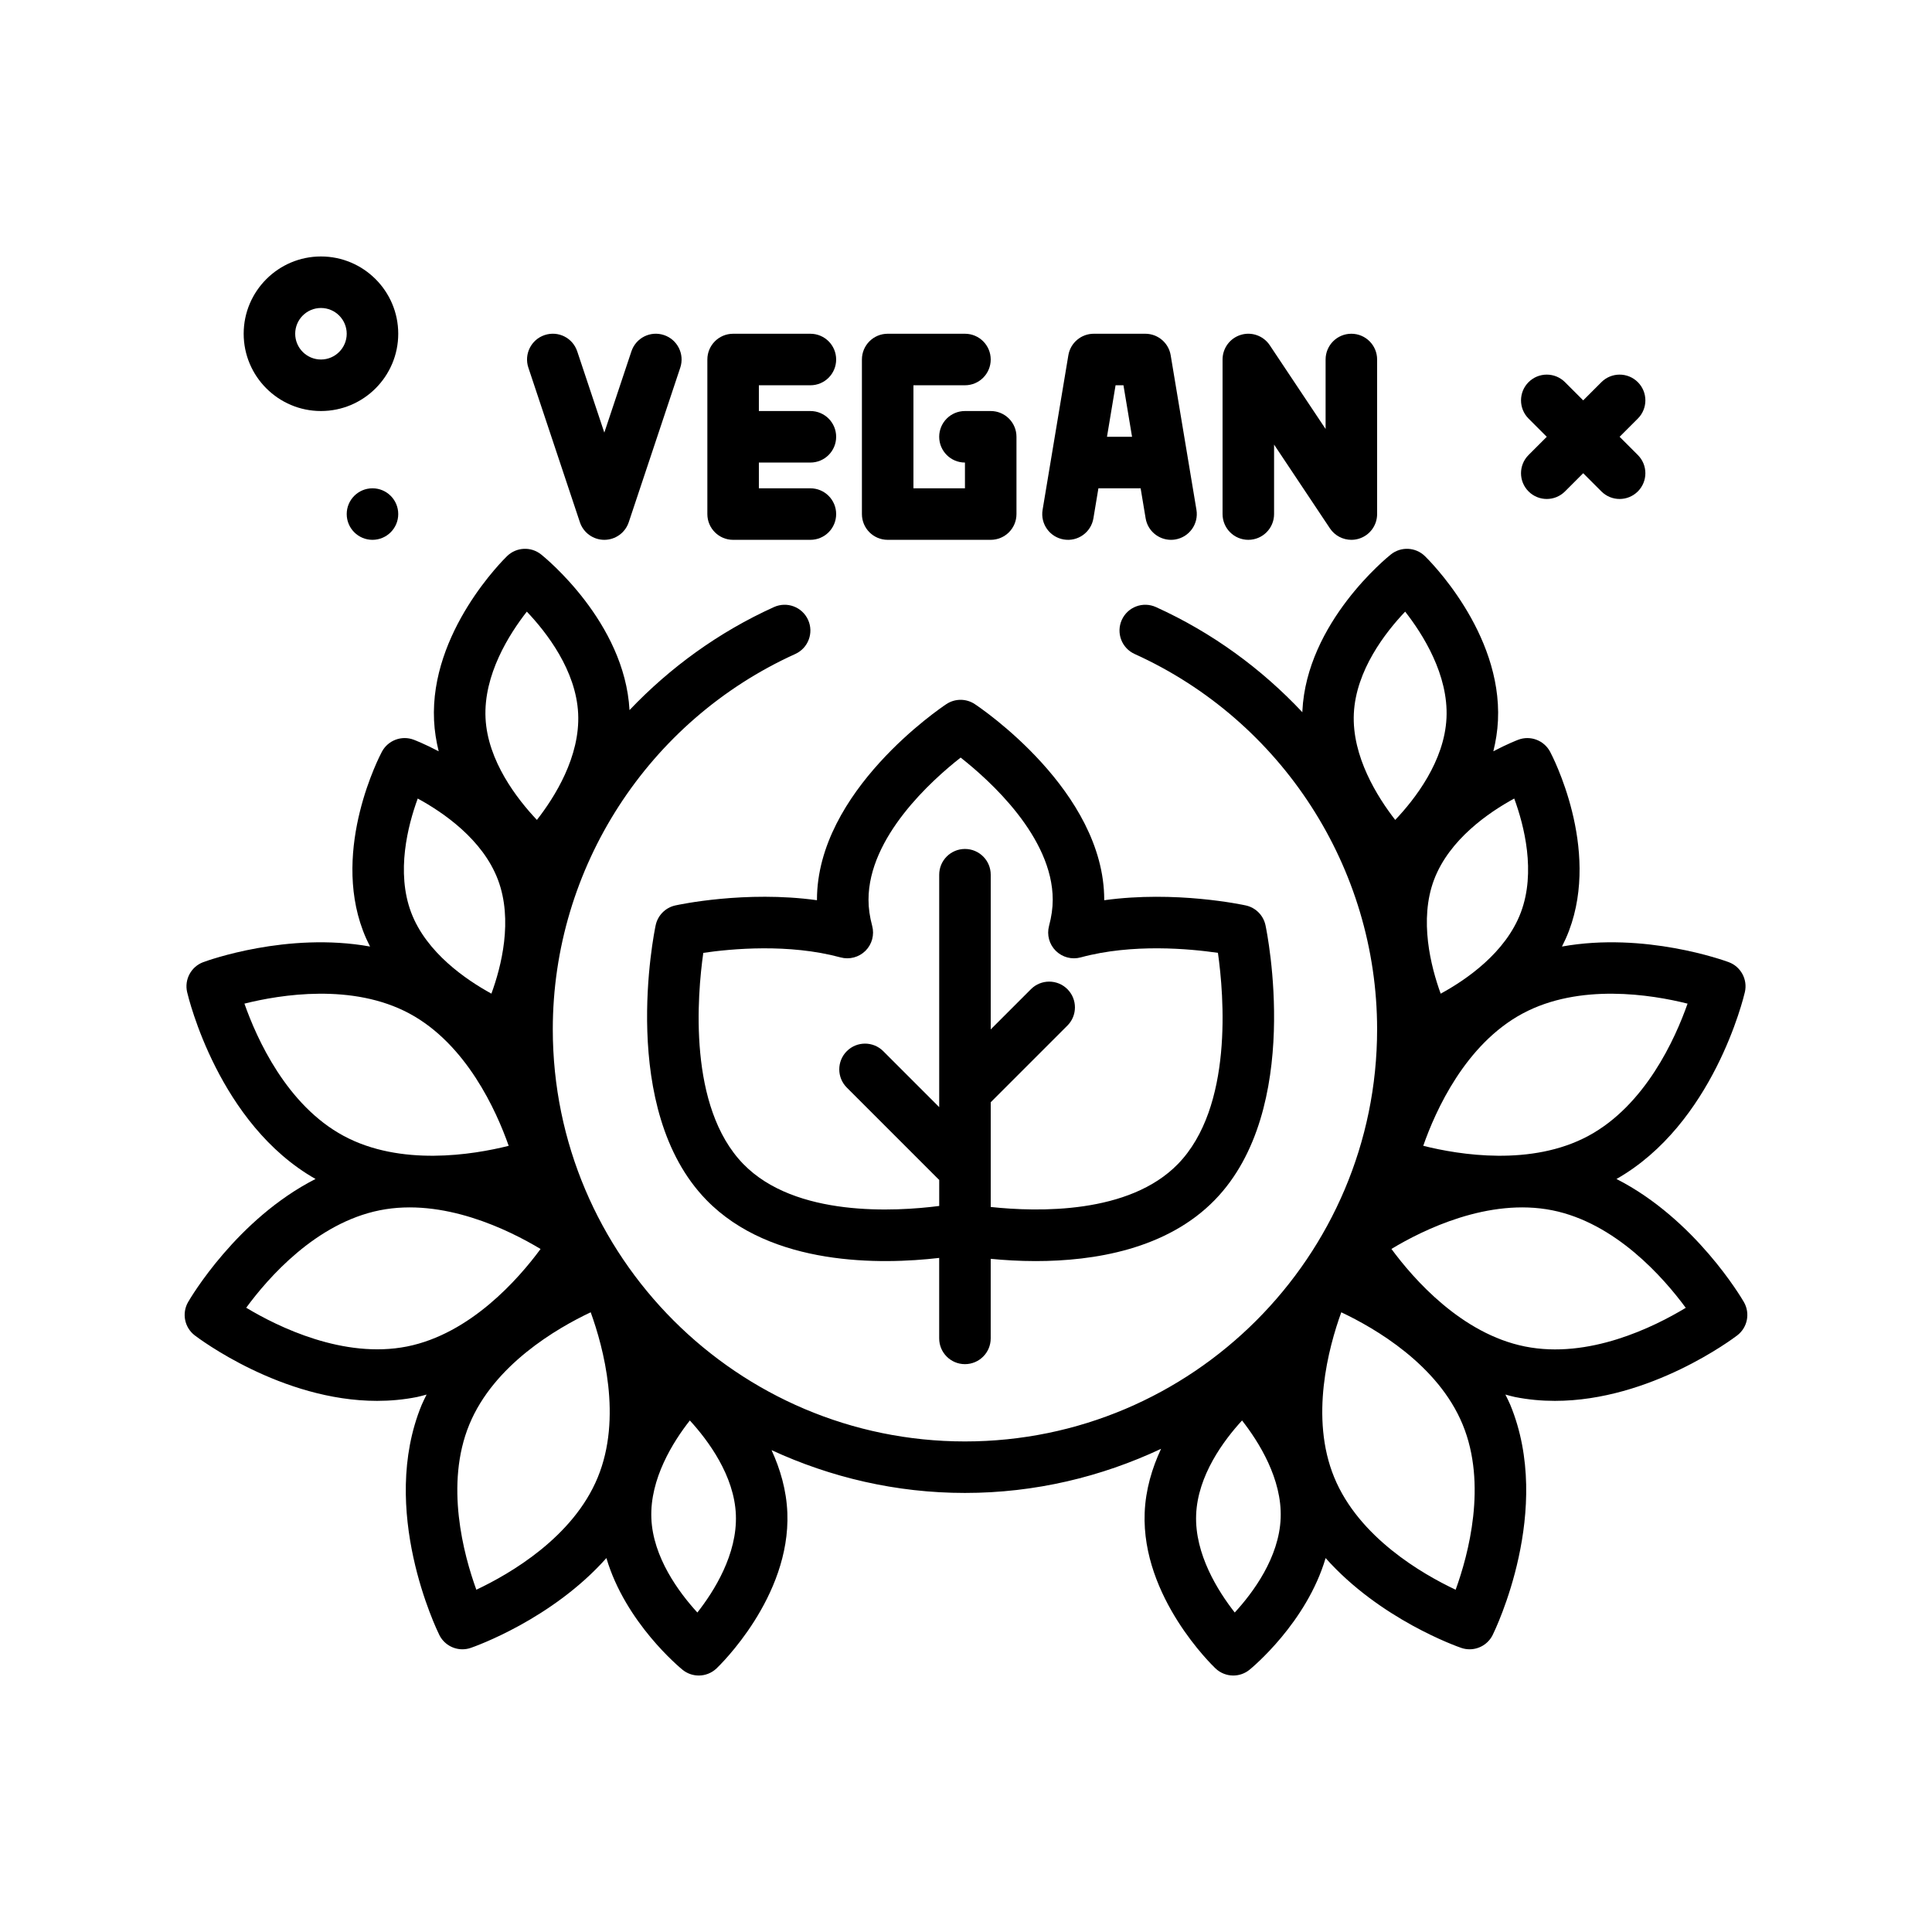
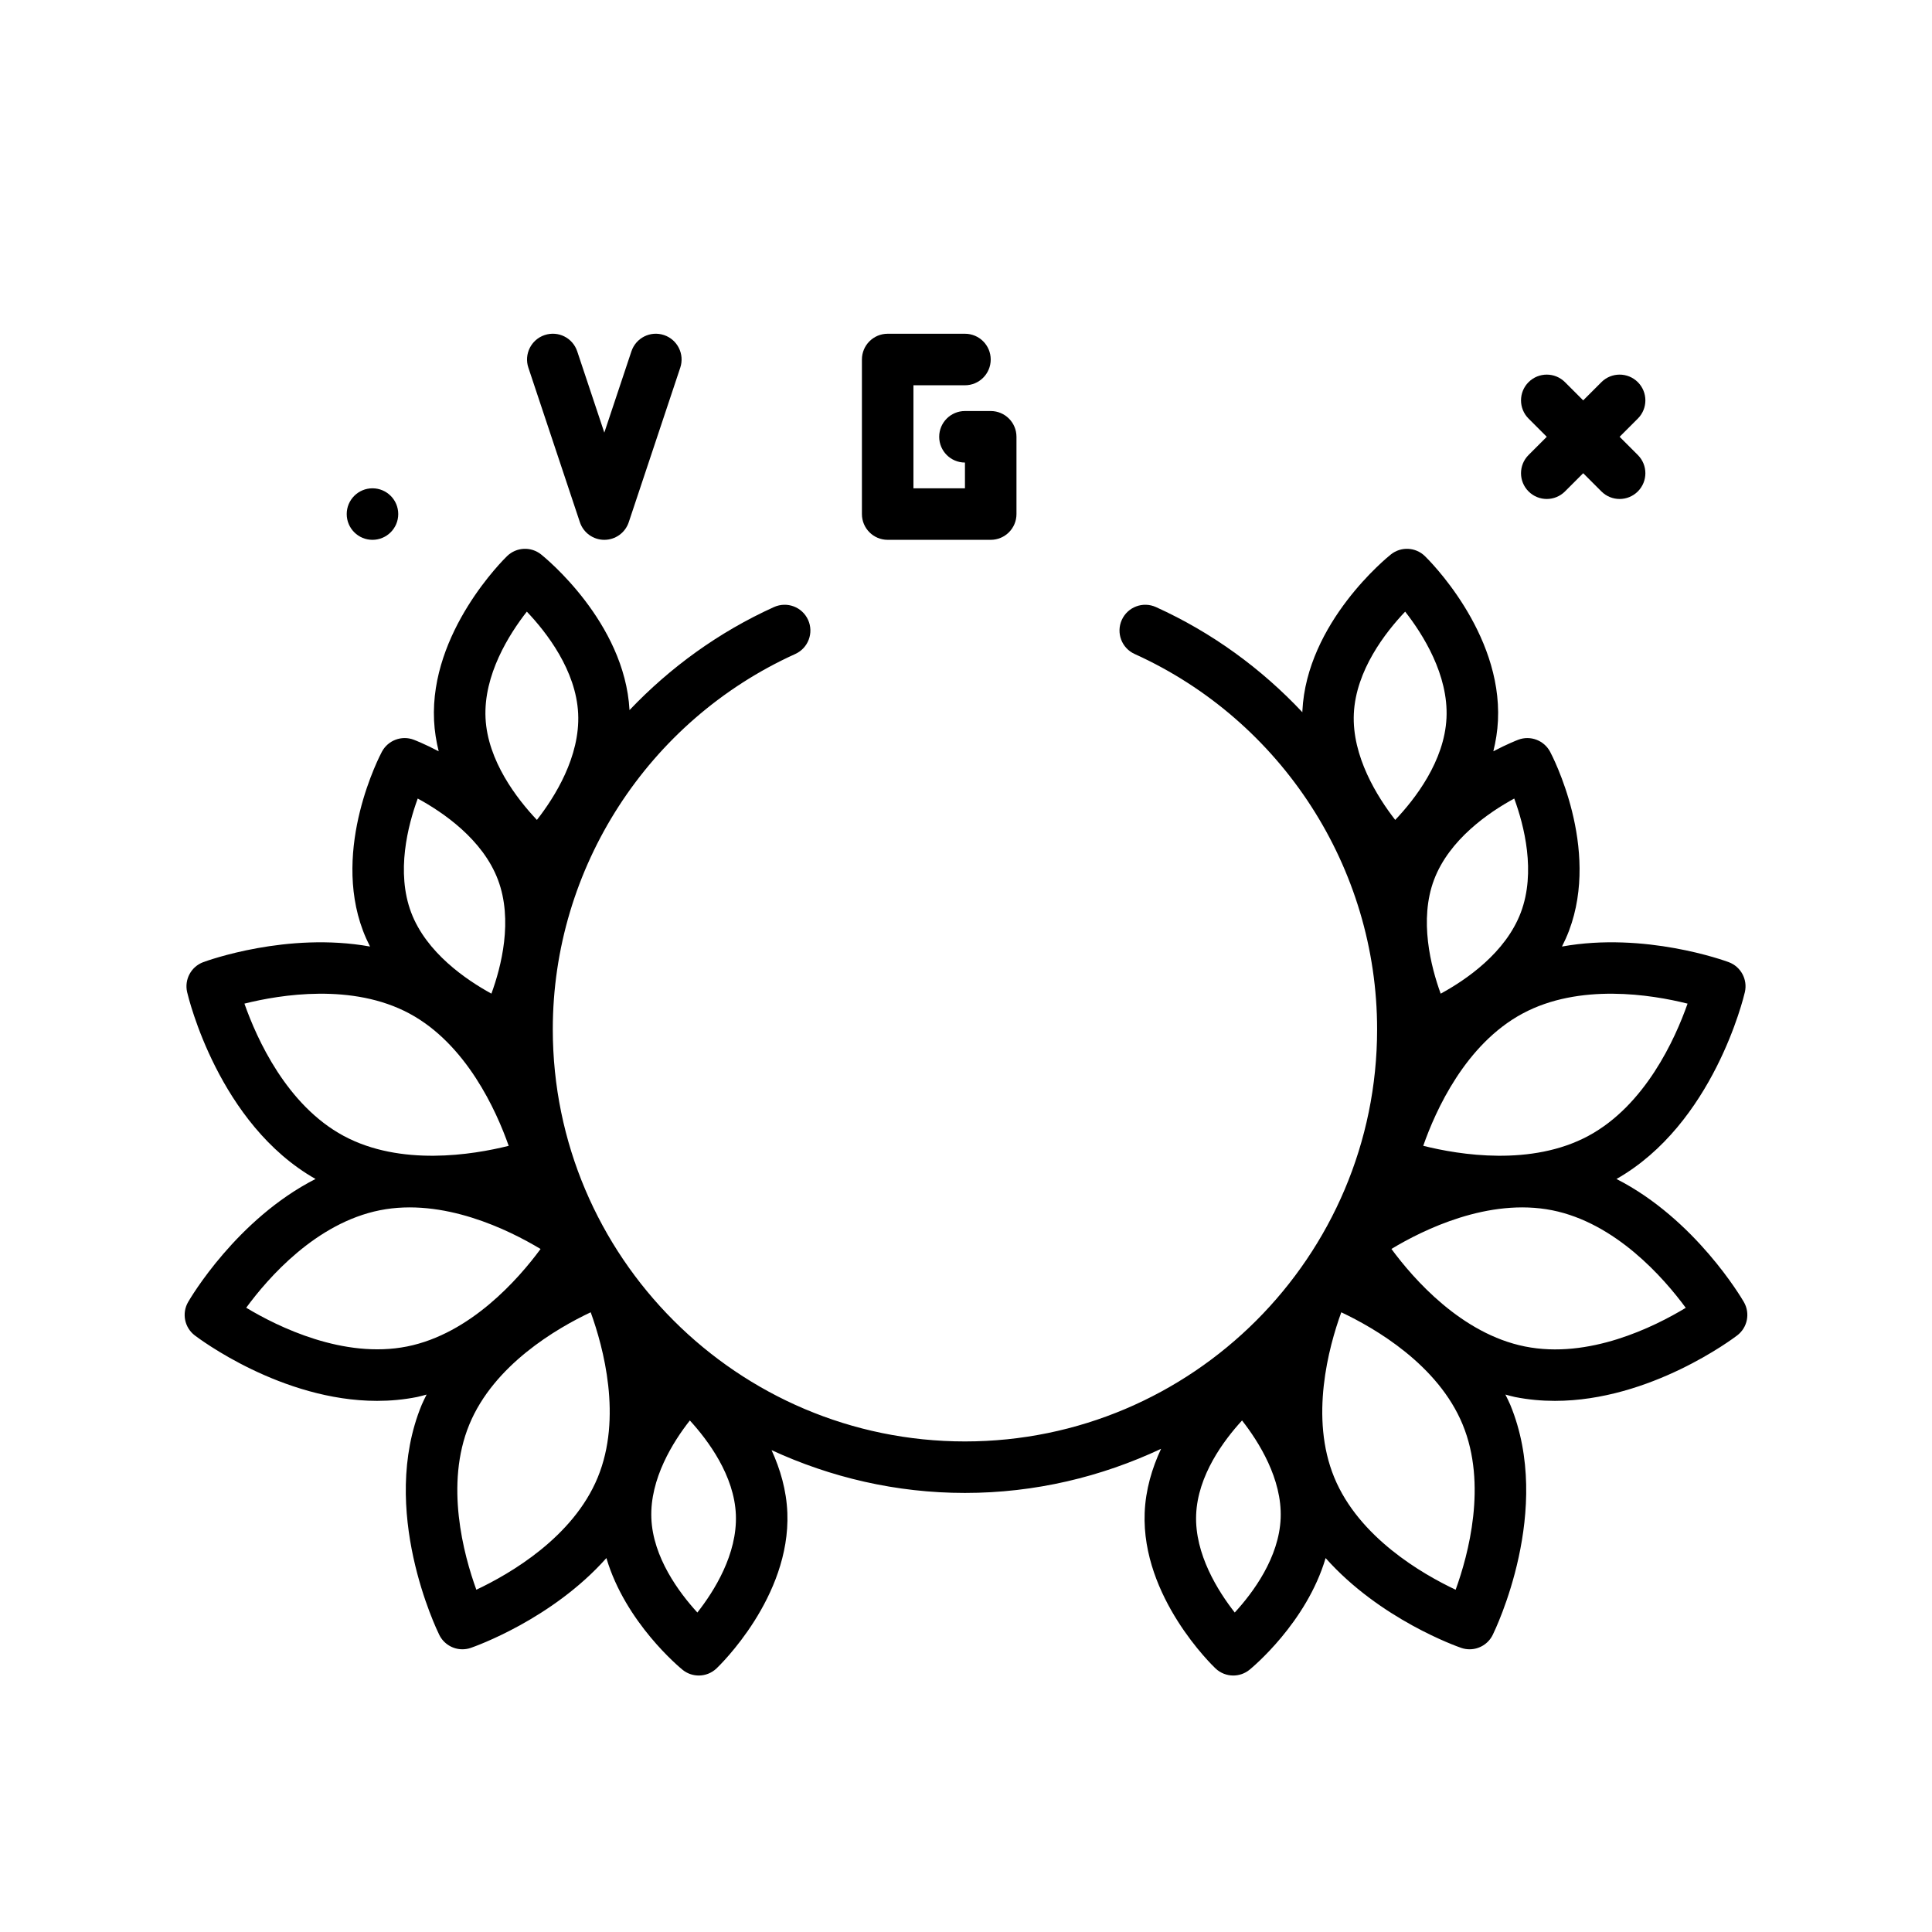
<svg xmlns="http://www.w3.org/2000/svg" width="512" viewBox="0 0 300 300" height="512" id="vegan-emblem">
  <g>
-     <path d="m49.838 63.824c6.617 0 12-5.383 12-12s-5.383-12-12-12-12 5.383-12 12 5.383 12 12 12zm0-16c2.207 0 4 1.795 4 4s-1.793 4-4 4-4-1.795-4-4 1.793-4 4-4z" />
    <path d="m237.354 76.309c.781.781 1.805 1.172 2.828 1.172s2.047-.391 2.828-1.172l2.828-2.828 2.828 2.828c.781.781 1.805 1.172 2.828 1.172s2.047-.391 2.828-1.172c1.562-1.562 1.562-4.094 0-5.656l-2.828-2.828 2.828-2.828c1.562-1.562 1.562-4.094 0-5.656s-4.094-1.562-5.656 0l-2.828 2.828-2.828-2.828c-1.562-1.562-4.094-1.562-5.656 0s-1.562 4.094 0 5.656l2.828 2.828-2.828 2.828c-1.563 1.562-1.563 4.093 0 5.656z" />
    <circle r="4" cy="79.824" cx="57.838" />
    <path d="m270.791 202.184c-.361-.627-7.577-12.894-19.785-19.112 15.037-8.535 19.741-28.177 19.938-29.021.449-1.957-.621-3.945-2.5-4.646-.654-.245-13.058-4.741-25.902-2.427.404-.791.775-1.609 1.097-2.462 4.863-12.893-2.621-27.188-2.941-27.791-.949-1.771-3.062-2.57-4.938-1.861-.194.073-1.72.663-3.874 1.795.38-1.535.638-3.129.717-4.779.66-13.764-10.863-25.062-11.355-25.537-1.445-1.396-3.695-1.506-5.27-.252-.531.424-13.086 10.566-13.746 24.33-.003.059.003.116.001.175-6.345-6.756-14.002-12.372-22.743-16.333-2.027-.908-4.383-.018-5.297 1.994-.91 2.012-.02 4.383 1.992 5.293 22.875 10.361 37.652 33.236 37.652 58.275 0 35.289-28.711 64-64 64s-64-28.711-64-64c0-25.039 14.777-47.914 37.652-58.275 2.012-.91 2.902-3.281 1.992-5.293-.914-2.012-3.266-2.902-5.297-1.994-8.599 3.896-16.15 9.393-22.434 16.001-.749-13.682-13.201-23.751-13.73-24.173-1.574-1.254-3.824-1.145-5.273.252-.487.473-12.007 11.772-11.347 25.536.08 1.651.339 3.246.719 4.782-2.156-1.134-3.685-1.725-3.879-1.798-1.875-.709-3.988.09-4.938 1.861-.32.604-7.809 14.898-2.941 27.791.322.854.694 1.671 1.098 2.463-12.846-2.312-25.252 2.184-25.903 2.426-1.879.701-2.949 2.689-2.5 4.646.197.844 4.901 20.486 19.938 29.021-12.208 6.218-19.424 18.485-19.785 19.112-1.004 1.74-.562 3.953 1.031 5.174.613.469 13.477 10.17 28.312 10.17 2.043 0 4.125-.184 6.219-.602.503-.1.98-.252 1.471-.377-.257.533-.535 1.05-.764 1.605-6.711 16.281 2.352 34.936 2.738 35.721.691 1.396 2.102 2.227 3.586 2.227.43 0 .867-.068 1.293-.215.647-.22 12.615-4.438 21.067-13.952 2.953 10.018 11.395 17.002 11.82 17.346.734.598 1.629.895 2.52.895.992 0 1.984-.369 2.754-1.098.469-.445 11.504-11.07 11.004-24.158 0-.002 0-.002 0-.002-.136-3.535-1.111-6.812-2.452-9.741 9.155 4.225 19.304 6.647 30.031 6.647 10.893 0 21.188-2.502 30.453-6.851-1.391 2.98-2.408 6.329-2.547 9.947-.504 13.088 10.535 23.713 11.004 24.158.77.729 1.762 1.098 2.754 1.098.891 0 1.785-.297 2.52-.895.425-.344 8.864-7.328 11.818-17.344 8.452 9.512 20.417 13.729 21.064 13.95.426.146.863.215 1.293.215 1.484 0 2.895-.83 3.586-2.225.387-.787 9.453-19.441 2.738-35.723-.229-.555-.507-1.073-.765-1.606.493.125.971.277 1.476.378 2.094.418 4.172.602 6.215.602 14.832 0 27.699-9.701 28.312-10.17 1.594-1.22 2.035-3.433 1.031-5.173zm-188.984-107.211c3.074 3.234 7.648 9.129 7.969 15.83.324 6.697-3.656 12.998-6.406 16.512-3.074-3.248-7.656-9.166-7.977-15.818-.321-6.706 3.664-13.013 6.414-16.524zm-16.942 29.023c3.922 2.133 10.086 6.332 12.457 12.611 2.367 6.273.52 13.492-1.016 17.684-3.926-2.146-10.109-6.367-12.461-12.6-2.37-6.279-.515-13.505 1.02-17.695zm-26.91 31.846c5.633-1.408 16.789-3.207 25.629 1.543 8.832 4.756 13.48 15.059 15.406 20.539-5.633 1.408-16.789 3.209-25.629-1.545-8.832-4.754-13.48-15.057-15.406-20.537zm25.246 53.24c-9.832 1.949-19.996-3.023-24.969-6.018 3.426-4.672 10.852-13.158 20.746-15.135 9.832-1.961 19.984 3.018 24.961 6.012-3.445 4.678-10.902 13.176-20.738 15.141zm29.613 20.34c-3.82 9.275-13.594 14.951-18.848 17.43-1.98-5.461-4.914-16.375-1.09-25.65 3.82-9.275 13.594-14.951 18.848-17.432 1.98 5.461 4.918 16.377 1.09 25.65zm15.473 20.969c-2.844-3.104-6.91-8.572-7.145-14.658-.234-6.121 3.383-11.863 5.977-15.164 2.844 3.104 6.914 8.572 7.148 14.658.235 6.121-3.386 11.863-5.98 15.164zm153.758-94.547c-1.926 5.479-6.574 15.781-15.406 20.537-8.844 4.754-20.004 2.951-25.637 1.539 1.91-5.471 6.535-15.756 15.414-20.533 8.84-4.75 19.996-2.955 25.629-1.543zm-25.891-14.153c-2.367 6.273-8.523 10.473-12.445 12.605-1.527-4.205-3.379-11.457-1.031-17.689 2.371-6.279 8.535-10.48 12.453-12.611 1.539 4.192 3.39 11.416 1.023 17.695zm-17.961-46.718c2.754 3.514 6.742 9.82 6.418 16.523-.32 6.697-4.887 12.586-7.961 15.82-2.75-3.529-6.746-9.859-6.426-16.514.321-6.702 4.895-12.597 7.969-15.829zm-26.461 155.418c-2.598-3.312-6.23-9.078-5.996-15.164 0 0 0 0 0-.002.234-6.121 4.289-11.566 7.129-14.656 2.594 3.312 6.23 9.078 5.996 15.164-.238 6.121-4.289 11.568-7.129 14.658zm34.301-3.537c-5.254-2.48-15.027-8.156-18.848-17.432-3.824-9.275-.891-20.189 1.09-25.65 5.254 2.479 15.027 8.156 18.848 17.432 3.828 9.273.891 20.189-1.09 25.65zm10.77-37.772c-9.848-1.967-17.301-10.473-20.742-15.148 4.961-2.996 15.09-7.965 24.961-6.004 9.848 1.967 17.301 10.473 20.742 15.148-4.957 2.998-15.078 7.99-24.961 6.004z" />
-     <path d="m146.955 109.332c-.82.543-20.098 13.494-20.098 30.391v.062c-11.113-1.535-21.484.701-21.996.812-1.531.338-2.727 1.543-3.051 3.082-.246 1.158-5.828 28.564 7.871 42.645 10.094 10.377 27.215 10.042 36.156 9.005v12.495c0 2.209 1.789 4 4 4s4-1.791 4-4v-12.355c2.051.201 4.416.351 6.992.351 9.008 0 20.336-1.811 27.812-9.496 13.699-14.08 8.113-41.486 7.867-42.646-.324-1.537-1.52-2.742-3.051-3.08-.512-.111-10.906-2.342-21.992-.812 0-.021 0-.041 0-.062 0-16.896-19.277-29.848-20.098-30.391-1.334-.888-3.076-.888-4.412-.001zm16.512 30.391c0 1.275-.188 2.604-.574 4.057-.367 1.381.031 2.854 1.047 3.863 1.02 1.006 2.492 1.398 3.871 1.021 8.035-2.186 16.984-1.338 21.309-.705.934 6.598 2.402 23.934-6.211 32.787-7.576 7.792-21.752 7.459-29.07 6.672v-16.26l11.906-11.906c1.562-1.562 1.562-4.094 0-5.656s-4.094-1.562-5.656 0l-6.25 6.25v-24.021c0-2.209-1.789-4-4-4s-4 1.791-4 4v36.091l-8.691-8.693c-1.562-1.562-4.094-1.562-5.656 0-1.562 1.561-1.562 4.094 0 5.656l14.254 14.256c.028.028.065.036.094.062v4.063c-6.765.871-22.339 1.799-30.422-6.514-8.613-8.854-7.148-26.188-6.211-32.787 4.324-.633 13.266-1.477 21.309.705 1.379.377 2.855-.016 3.875-1.025 1.012-1.01 1.41-2.486 1.039-3.869-.383-1.434-.57-2.758-.57-4.047 0-9.746 9.805-18.555 14.305-22.086 4.497 3.531 14.302 12.34 14.302 22.086z" />
-     <path d="m165.182 83.77c2.184.369 4.242-1.111 4.602-3.287l.776-4.658h6.558l.776 4.658c.324 1.955 2.02 3.342 3.941 3.342.219 0 .438-.018.66-.055 2.18-.363 3.652-2.424 3.289-4.604l-4-24c-.32-1.928-1.988-3.342-3.945-3.342h-8c-1.957 0-3.625 1.414-3.945 3.342l-4 24c-.365 2.18 1.108 4.24 3.288 4.604zm9.269-23.946 1.333 8h-3.892l1.333-8z" />
-     <path d="m193.838 83.824c2.211 0 4-1.791 4-4v-10.789l8.672 13.008c.754 1.133 2.016 1.781 3.328 1.781.387 0 .777-.055 1.16-.172 1.688-.51 2.84-2.066 2.84-3.828v-24c0-2.209-1.789-4-4-4s-4 1.791-4 4v10.789l-8.672-13.008c-.977-1.465-2.805-2.125-4.488-1.609-1.688.51-2.84 2.066-2.84 3.828v24c0 2.209 1.789 4 4 4z" />
    <path d="m137.838 83.824h16c2.211 0 4-1.791 4-4v-12c0-2.209-1.789-4-4-4h-4c-2.211 0-4 1.791-4 4s1.789 4 4 4v4h-8v-16h8c2.211 0 4-1.791 4-4s-1.789-4-4-4h-12c-2.211 0-4 1.791-4 4v24c0 2.209 1.789 4 4 4z" />
-     <path d="m113.838 83.824h12c2.211 0 4-1.791 4-4s-1.789-4-4-4h-8v-4h8c2.211 0 4-1.791 4-4s-1.789-4-4-4h-8v-4h8c2.211 0 4-1.791 4-4s-1.789-4-4-4h-12c-2.211 0-4 1.791-4 4v24c0 2.209 1.789 4 4 4z" />
    <path d="m90.045 81.09c.543 1.633 2.07 2.734 3.793 2.734s3.25-1.102 3.793-2.734l8-24c.699-2.096-.434-4.361-2.527-5.061-2.113-.703-4.359.436-5.059 2.529l-4.207 12.617-4.207-12.617c-.699-2.094-2.941-3.232-5.059-2.529-2.094.699-3.227 2.965-2.527 5.061z" />
  </g>
</svg>